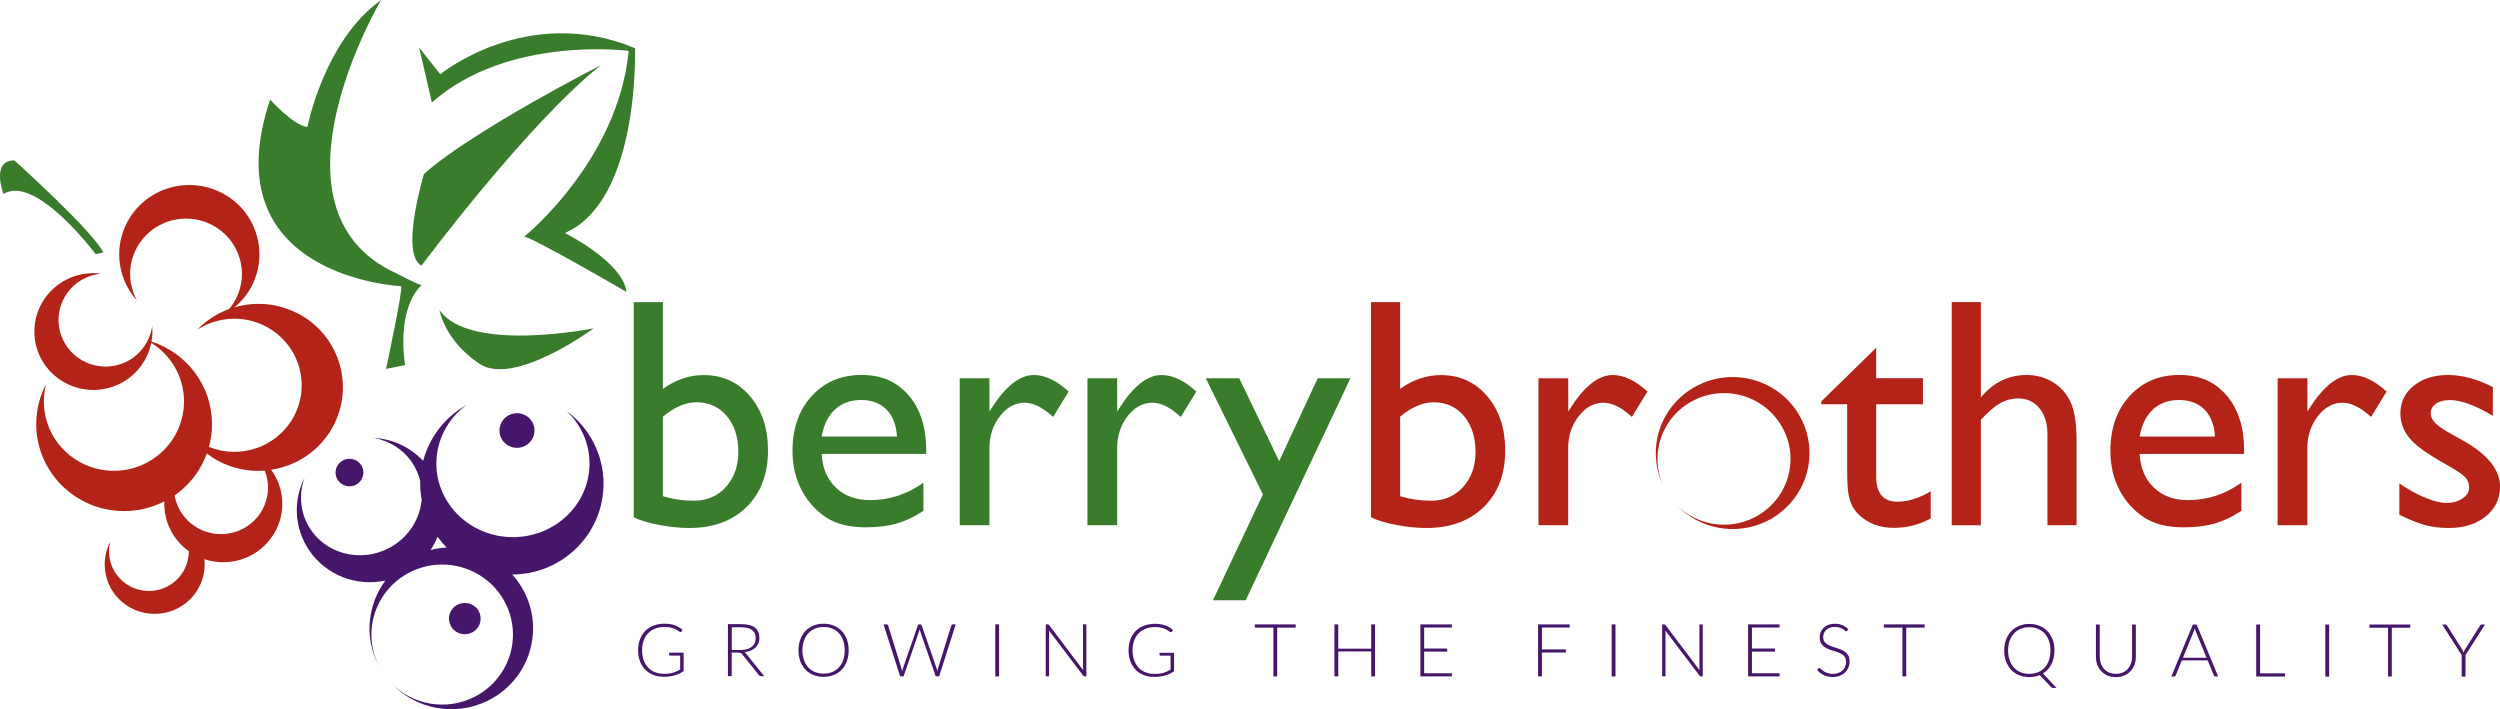
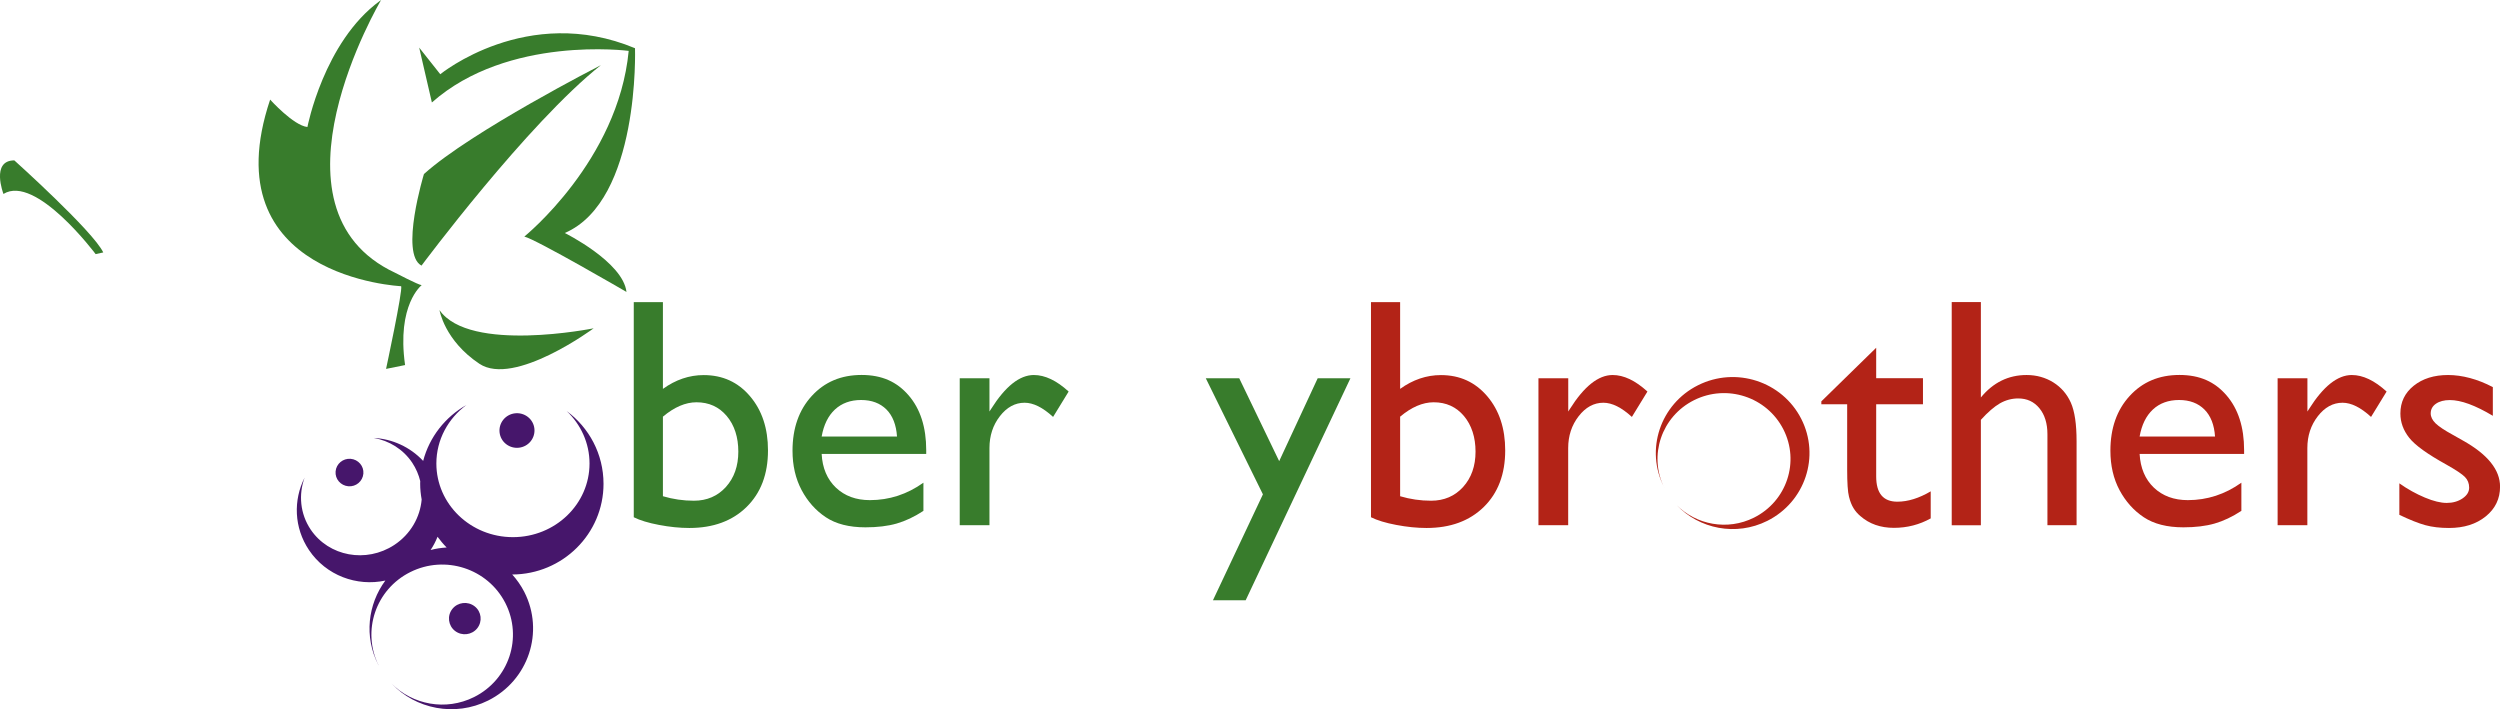
<svg xmlns="http://www.w3.org/2000/svg" id="a" width="384.25" height="109" viewBox="0 0 384.25 109">
  <defs>
    <style>.b{fill:#46166b;}.b,.c,.d{stroke-width:0px;}.c{fill:#387c2c;}.d{fill:#b32317;}</style>
  </defs>
  <path class="b" d="m73.35,96.57c-.83,1.04-2.36,1.22-3.42.4-1.05-.82-1.23-2.34-.4-3.38.83-1.04,2.36-1.22,3.42-.4,1.06.82,1.23,2.34.4,3.38" />
  <path class="b" d="m81.57,67.82c-.92,1.15-2.61,1.35-3.78.44-1.17-.91-1.36-2.59-.44-3.74.92-1.15,2.61-1.35,3.78-.44,1.17.91,1.36,2.58.44,3.74" />
  <path class="b" d="m55.85,72.8c-.1,1.17-1.13,2.04-2.31,1.94-1.18-.1-2.06-1.12-1.96-2.28.1-1.17,1.13-2.03,2.31-1.94,1.18.1,2.06,1.12,1.96,2.28" />
  <path class="b" d="m66.18,84.54c.43-.64.79-1.33,1.07-2.04.43.58.89,1.14,1.4,1.65-.83.05-1.66.17-2.48.39m26.59-10.19c0-4.57-2.22-8.63-5.66-11.17,2.16,2.05,3.51,4.91,3.51,8.06,0,6.25-5.27,11.32-11.77,11.32s-11.77-5.07-11.77-11.32c0-3.67,1.82-6.93,4.63-9-3.26,1.84-5.7,4.93-6.66,8.6-2.02-2.15-4.75-3.38-7.59-3.53,2.35.42,4.51,1.72,5.91,3.81.59.89.99,1.84,1.23,2.82,0,.14-.01.27-.01.41,0,.83.09,1.64.23,2.43-.24,2.71-1.69,5.32-4.21,6.98-4.31,2.83-10.06,1.77-12.85-2.37-1.63-2.43-1.88-5.39-.93-7.98-1.75,3.44-1.64,7.69.67,11.13,2.63,3.92,7.36,5.64,11.74,4.69-2.7,3.65-3.29,8.63-1.09,12.95.02.04.04.07.06.1-2.62-5.28-.47-11.69,4.86-14.35,5.36-2.68,11.9-.55,14.61,4.75,2.71,5.31.56,11.78-4.81,14.46-4.35,2.17-9.46,1.18-12.69-2.09,3.71,3.94,9.75,5.17,14.86,2.62,6.2-3.1,8.68-10.57,5.55-16.7-.51-.99-1.14-1.88-1.85-2.67,7.75-.03,14.03-6.26,14.03-13.94" />
  <path class="d" d="m255.76,74.89s.03.07.05.1c-2.47-4.96-.44-10.98,4.56-13.48,5.04-2.52,11.18-.52,13.73,4.47,2.55,4.99.53,11.06-4.51,13.58-4.08,2.04-8.89,1.11-11.92-1.96,3.49,3.71,9.16,4.86,13.96,2.46,5.82-2.91,8.16-9.93,5.22-15.69-2.94-5.76-10.04-8.07-15.86-5.16-5.82,2.91-8.16,9.93-5.22,15.69" />
  <path class="c" d="m101.89,64.03v12.24c1.54.46,3.13.69,4.76.69,2.01,0,3.65-.71,4.92-2.11,1.27-1.41,1.91-3.22,1.91-5.43s-.59-4.07-1.78-5.48c-1.19-1.41-2.74-2.11-4.65-2.11-1.69,0-3.41.74-5.16,2.21m-4.48-17.6h4.48v13.33c1.96-1.41,4.05-2.12,6.27-2.12,2.9,0,5.28,1.08,7.12,3.25,1.84,2.16,2.76,4.94,2.76,8.33,0,3.64-1.1,6.54-3.29,8.69s-5.13,3.23-8.8,3.23c-1.47,0-3.03-.16-4.66-.47-1.63-.31-2.93-.7-3.88-1.18v-33.07Z" />
  <path class="c" d="m126.29,67.09h11.58c-.12-1.79-.66-3.18-1.62-4.15-.97-.97-2.27-1.46-3.9-1.46s-2.97.49-4.02,1.46c-1.04.97-1.72,2.35-2.04,4.15m16.07,2.68h-16.07c.11,2.17.85,3.9,2.19,5.18,1.35,1.28,3.09,1.92,5.22,1.92,2.98,0,5.72-.89,8.23-2.68v4.33c-1.39.91-2.76,1.56-4.12,1.95-1.36.39-2.96.58-4.79.58-2.51,0-4.54-.52-6.09-1.55-1.55-1.03-2.79-2.42-3.72-4.17-.93-1.75-1.4-3.77-1.4-6.06,0-3.44.98-6.25,2.95-8.4,1.97-2.16,4.52-3.24,7.66-3.24s5.44,1.05,7.24,3.14c1.8,2.09,2.7,4.9,2.7,8.42v.56Z" />
  <path class="c" d="m152.08,58.14v5.11l.25-.39c2.19-3.48,4.38-5.22,6.57-5.22,1.71,0,3.49.84,5.35,2.54l-2.39,3.9c-1.58-1.45-3.04-2.18-4.38-2.18-1.46,0-2.73.69-3.8,2.07-1.07,1.38-1.6,3.01-1.6,4.9v11.85h-4.57v-22.58h4.57Z" />
-   <path class="c" d="m171.71,58.14v5.11l.25-.39c2.19-3.48,4.38-5.22,6.57-5.22,1.71,0,3.49.84,5.35,2.54l-2.39,3.9c-1.58-1.45-3.04-2.18-4.38-2.18-1.46,0-2.73.69-3.8,2.07-1.07,1.38-1.6,3.01-1.6,4.9v11.85h-4.57v-22.58h4.57Z" />
  <polygon class="c" points="202.53 58.14 207.56 58.14 191.46 92.26 186.43 92.26 194.11 75.98 185.33 58.14 190.47 58.14 196.61 70.88 202.53 58.14" />
  <path class="d" d="m215.2,64.03v12.24c1.54.46,3.13.69,4.76.69,2.01,0,3.65-.71,4.92-2.11,1.27-1.41,1.91-3.22,1.91-5.43s-.6-4.07-1.78-5.48c-1.19-1.41-2.74-2.11-4.65-2.11-1.69,0-3.41.74-5.16,2.21m-4.48-17.6h4.48v13.33c1.96-1.41,4.05-2.12,6.27-2.12,2.9,0,5.27,1.08,7.12,3.25,1.84,2.16,2.76,4.94,2.76,8.33,0,3.64-1.1,6.54-3.29,8.69-2.2,2.15-5.13,3.23-8.8,3.23-1.47,0-3.03-.16-4.66-.47-1.63-.31-2.92-.7-3.88-1.18v-33.07Z" />
  <path class="d" d="m241.04,58.14v5.11l.25-.39c2.19-3.48,4.38-5.22,6.57-5.22,1.71,0,3.49.84,5.35,2.54l-2.39,3.9c-1.58-1.45-3.04-2.18-4.38-2.18-1.46,0-2.73.69-3.8,2.07-1.07,1.38-1.61,3.01-1.61,4.9v11.85h-4.57v-22.58h4.57Z" />
  <path class="d" d="m279.92,61.71l8.45-8.26v4.68h7.19v4.01h-7.19v11.09c0,2.59,1.08,3.88,3.25,3.88,1.62,0,3.33-.53,5.13-1.59v4.16c-1.73.96-3.62,1.45-5.66,1.45s-3.77-.6-5.14-1.8c-.43-.36-.78-.76-1.06-1.22-.28-.45-.52-1.04-.7-1.77-.19-.73-.28-2.12-.28-4.17v-10.03h-3.97v-.44Z" />
  <path class="d" d="m299.98,46.43h4.48v14.66c1.89-2.3,4.23-3.45,7.03-3.45,1.52,0,2.89.38,4.1,1.13,1.21.76,2.11,1.8,2.7,3.12.59,1.33.88,3.31.88,5.93v12.9h-4.48v-13.98c0-1.65-.41-2.99-1.23-3.99-.83-1.01-1.91-1.51-3.26-1.51-1,0-1.94.26-2.82.76-.88.51-1.85,1.35-2.92,2.53v16.2h-4.48v-34.29Z" />
  <path class="d" d="m328.86,67.09h11.59c-.12-1.79-.66-3.18-1.63-4.15-.97-.97-2.27-1.46-3.9-1.46s-2.98.49-4.02,1.46c-1.04.97-1.72,2.35-2.04,4.15m16.06,2.68h-16.06c.12,2.17.85,3.9,2.19,5.18,1.35,1.28,3.09,1.92,5.22,1.92,2.97,0,5.72-.89,8.23-2.68v4.33c-1.39.91-2.76,1.56-4.12,1.95-1.36.39-2.96.58-4.79.58-2.51,0-4.54-.52-6.09-1.55-1.55-1.03-2.79-2.42-3.73-4.17-.93-1.75-1.4-3.77-1.4-6.06,0-3.44.98-6.25,2.95-8.4,1.97-2.16,4.52-3.24,7.66-3.24s5.44,1.05,7.24,3.14c1.8,2.09,2.7,4.9,2.7,8.42v.56Z" />
  <path class="d" d="m354.65,58.14v5.11l.25-.39c2.19-3.48,4.38-5.22,6.57-5.22,1.71,0,3.49.84,5.35,2.54l-2.39,3.9c-1.58-1.45-3.04-2.18-4.38-2.18-1.46,0-2.73.69-3.8,2.07-1.07,1.38-1.61,3.01-1.61,4.9v11.85h-4.57v-22.58h4.57Z" />
  <path class="d" d="m368.78,79.12v-4.83c1.27.9,2.58,1.62,3.91,2.18,1.33.56,2.46.83,3.37.83s1.76-.23,2.43-.69c.68-.46,1.02-1.01,1.02-1.66s-.22-1.21-.66-1.65c-.44-.44-1.38-1.07-2.84-1.89-2.91-1.61-4.82-2.98-5.72-4.13-.9-1.14-1.35-2.38-1.35-3.73,0-1.74.68-3.16,2.05-4.26,1.37-1.1,3.13-1.65,5.28-1.65s4.53.62,6.88,1.86v4.41c-2.7-1.62-4.9-2.42-6.61-2.42-.88,0-1.59.19-2.13.56-.54.37-.81.87-.81,1.49,0,.53.25,1.04.75,1.53.5.48,1.36,1.06,2.59,1.73l1.61.91c3.81,2.13,5.71,4.5,5.71,7.09,0,1.85-.73,3.38-2.2,4.57-1.47,1.19-3.35,1.78-5.65,1.78-1.36,0-2.57-.14-3.63-.43-1.06-.29-2.39-.82-4-1.59" />
  <path class="c" d="m64.79,40.82s16.24-21.81,27.57-30.81c0,0-19.91,10.18-27.2,16.74,0,0-3.74,12.29-.38,14.07" />
  <path class="c" d="m59.34,56.69s2.58-12.03,2.32-12.7c0,0-29.31-1.33-20.14-28.68,0,0,3.59,3.99,5.73,4.21,0,0,2.52-13.07,11.11-19.36.07-.05.14-.1.21-.15,0,0-18.98,32.05,2.17,41.92,0,0,3.54,1.85,4.07,1.9,0,0-3.87,2.98-2.55,12.28l-2.92.59Z" />
  <path class="c" d="m64.44,7.33l3.23,4.08s13.35-10.92,29.93-4c0,0,.79,23.41-10.79,28.4,0,0,8.96,4.46,9.48,9.06,0,0-13.85-8.06-15.7-8.51,0,0,14.43-11.65,16.04-28.54,0,0-18.55-2.44-30.25,7.93l-1.95-8.43Z" />
  <path class="c" d="m91.25,50.46s-19.09,3.86-23.7-2.8c0,0,.76,4.67,6.13,8.25,5.36,3.58,17.58-5.46,17.58-5.46" />
  <path class="c" d="m14.71,39.07S5.49,26.73.53,29.81c0,0-1.97-5.15,1.67-5.16,0,0,12.13,10.9,13.67,14.15l-1.15.25Z" />
-   <path class="d" d="m40.91,76.93c-1.11,3.8-5.12,5.98-8.96,4.88-2.75-.79-4.65-3.05-5.11-5.66,2.26-1.58,4.01-3.82,4.96-6.45.52.4,1.06.77,1.65,1.09,2.3,1.25,4.81,1.74,7.24,1.55.56,1.41.68,3.01.22,4.58m5.07-28.62c-3.17-1.73-6.74-2-9.95-1.06.78-.65,1.48-1.4,2.07-2.28,3.27-4.92,1.9-11.53-3.07-14.76-4.97-3.24-11.65-1.88-14.93,3.03-2.76,4.14-2.22,9.49.99,13-1.51-2.68-1.49-6.07.33-8.81,2.61-3.92,7.93-5,11.9-2.42,3.96,2.58,5.06,7.85,2.45,11.77-.17.26-.36.5-.56.73-1.84.67-3.53,1.75-4.92,3.2,3.11-2.04,7.23-2.35,10.73-.44,5,2.73,6.82,8.95,4.06,13.9-2.56,4.6-8.18,6.47-12.97,4.53.31-1.12.48-2.28.48-3.49,0-5.93-3.9-10.95-9.3-12.7.14-.77.18-1.57.1-2.37-.1.77-.35,1.5-.68,2.19-.07-.02-.15-.05-.22-.07.07.03.13.07.2.11-.8,1.59-2.18,2.9-4,3.55-3.75,1.35-7.9-.57-9.26-4.29-1.36-3.71.58-7.82,4.33-9.16.59-.21,1.18-.34,1.77-.4-1.4-.18-2.85-.04-4.27.46-4.71,1.69-7.15,6.84-5.44,11.5s6.91,7.07,11.62,5.38c3.1-1.11,5.21-3.73,5.81-6.71,3.02,1.89,5.03,5.21,5.03,9.01,0,5.88-4.82,10.66-10.77,10.66s-10.77-4.77-10.77-10.66c0-.92.12-1.81.34-2.66-.96,1.84-1.51,3.93-1.51,6.14,0,7.38,6.05,13.37,13.51,13.37,2.23,0,4.32-.54,6.18-1.49-.13,3.02,1.3,5.9,3.75,7.65,0,.02,0,.04,0,.06,0,3.35-2.74,6.06-6.12,6.06-3.38,0-6.12-2.71-6.13-6.05,0-.52.07-1.03.19-1.51-.55,1.05-.86,2.23-.86,3.49,0,4.2,3.44,7.6,7.69,7.59,4.24,0,7.68-3.41,7.68-7.6,0-.28-.02-.55-.05-.82.13.04.25.09.38.13,4.81,1.38,9.84-1.36,11.24-6.12.81-2.76.22-5.58-1.35-7.74,3.84-.58,7.38-2.85,9.41-6.48,3.46-6.21,1.18-14.02-5.1-17.44" />
-   <path class="b" d="m381.93,95.99h-.51c-.05,0-.1.01-.13.04-.03.03-.06.06-.09.1l-2.31,3.67c-.05.09-.1.17-.14.25-.04.08-.07.16-.1.25-.03-.08-.07-.16-.1-.25-.04-.08-.08-.16-.14-.25l-2.31-3.67s-.06-.08-.09-.1c-.03-.02-.08-.04-.13-.04h-.51l2.99,4.69v3.3h.59v-3.3l2.99-4.69Zm-17.75,0v.49h2.86v7.5h.58v-7.5h2.84v-.49h-6.28Zm-6.19,0h-.59v8h.59v-8Zm-10.63,0h-.58v7.99h4.42v-.49h-3.83v-7.5Zm-10.19,1.06c.03-.07.05-.14.08-.22.03-.08.05-.17.08-.26.03.09.05.18.08.26.03.08.05.15.08.22l1.65,4.04h-3.62l1.65-4.03Zm.45-1.06h-.58l-3.31,7.99h.45c.05,0,.1-.02.14-.05.04-.03.06-.07.08-.11l.95-2.32h3.97l.95,2.32s.05.08.08.11c.04.03.08.04.13.04h.45l-3.31-7.99Zm-13.45,7.38c-.31-.13-.57-.32-.78-.56-.21-.24-.37-.52-.49-.84-.11-.32-.17-.67-.17-1.04v-4.94h-.59v4.94c0,.44.07.85.21,1.23.14.38.34.71.61,1,.27.28.59.51.97.67.38.16.8.24,1.28.24s.9-.08,1.28-.24c.38-.16.7-.38.97-.67.26-.29.47-.62.61-1,.14-.38.21-.79.21-1.23v-4.94h-.58v4.94c0,.37-.06.72-.17,1.04-.11.32-.27.6-.49.84-.21.24-.47.42-.78.56-.31.13-.65.2-1.04.2s-.74-.07-1.04-.2m-9.26-1.88c-.16.44-.38.82-.66,1.13-.28.31-.63.54-1.03.71-.4.16-.84.24-1.33.24s-.92-.08-1.32-.24c-.4-.16-.74-.4-1.03-.71-.29-.31-.51-.68-.67-1.13-.16-.44-.24-.94-.24-1.5s.08-1.06.24-1.5c.16-.44.38-.82.67-1.13.29-.31.63-.55,1.03-.71.4-.16.84-.25,1.32-.25s.93.08,1.33.25c.4.16.74.4,1.03.71.28.31.5.69.66,1.13.16.44.23.95.23,1.5s-.08,1.06-.23,1.5m.56-3.18c-.19-.5-.45-.93-.79-1.29-.34-.36-.74-.63-1.22-.83-.47-.19-.99-.29-1.57-.29s-1.09.1-1.56.29c-.47.2-.88.47-1.22.83-.34.36-.6.78-.79,1.29-.19.5-.28,1.06-.28,1.68s.09,1.18.28,1.68c.19.5.45.93.79,1.29.34.36.74.63,1.22.82.47.19.99.29,1.56.29.3,0,.58-.03.85-.08.27-.05.52-.13.76-.23l1.73,1.84c.04.05.1.09.16.11.06.02.13.03.21.03h.49l-2.1-2.23c.27-.17.52-.37.74-.61.22-.24.4-.51.56-.81.15-.3.27-.63.35-.98.08-.36.12-.74.12-1.14,0-.61-.09-1.17-.28-1.68m-25.95-2.32v.49h2.86v7.5h.58v-7.5h2.84v-.49h-6.28Zm-5.49.71c-.27-.27-.58-.47-.91-.61-.33-.13-.71-.2-1.13-.2-.37,0-.71.06-1,.17-.29.11-.54.27-.73.46-.2.19-.35.41-.45.66-.1.25-.15.51-.15.77,0,.34.06.63.17.86.12.23.27.42.46.57.19.15.41.28.65.38.24.1.49.19.75.27.26.08.5.16.75.24s.46.18.65.31c.19.12.34.28.46.46.12.18.17.42.17.7,0,.26-.05.5-.14.73-.09.23-.22.43-.4.59-.17.16-.39.3-.64.39-.25.1-.54.14-.86.14-.23,0-.44-.02-.62-.07-.18-.05-.35-.1-.49-.17s-.27-.14-.37-.22c-.11-.08-.2-.15-.27-.21-.08-.07-.14-.12-.2-.17-.05-.05-.1-.07-.13-.07-.06,0-.11.03-.16.09l-.16.25c.29.32.63.58,1.01.77.38.19.84.28,1.38.28.41,0,.78-.06,1.1-.19.32-.13.59-.3.81-.52.22-.22.39-.47.51-.77.12-.3.17-.61.17-.95s-.06-.6-.17-.82c-.12-.22-.27-.41-.46-.56-.19-.15-.41-.28-.65-.38-.24-.1-.49-.19-.75-.27-.26-.08-.5-.17-.75-.25-.24-.09-.46-.19-.65-.31-.19-.12-.35-.27-.46-.45s-.17-.4-.17-.67c0-.21.04-.4.12-.59.08-.19.19-.35.34-.5s.34-.26.56-.34c.22-.08.48-.12.78-.12s.54.04.74.11c.2.07.37.15.5.23.13.09.24.16.32.23.08.07.14.11.19.11.07,0,.12-.03.15-.1l.14-.26Zm-15.37-.71v7.99h4.84v-.48h-4.25v-3.33h3.54v-.47h-3.54v-3.23h4.25v-.48h-4.84Zm-12.92,0h-.29v7.99h.51v-6.73c0-.1,0-.21-.02-.32l5.26,6.94c.05.08.12.11.21.11h.28v-7.99h-.51v6.71c0,.11,0,.22.02.33l-5.23-6.93s-.07-.07-.1-.09c-.03-.01-.07-.02-.12-.02m-7.47,0h-.59v8h.59v-8Zm-11.9,0v7.99h.59v-3.67h3.68v-.48h-3.68v-3.36h4.26v-.48h-4.84Zm-18.09,0v7.99h4.84v-.48h-4.26v-3.33h3.54v-.47h-3.54v-3.23h4.26v-.48h-4.84Zm-6.97,0h-.59v3.73h-5.06v-3.73h-.59v7.99h.59v-3.83h5.06v3.83h.59v-7.99Zm-18.48,0v.49h2.86v7.5h.58v-7.5h2.84v-.49h-6.28Zm-16.79,7.37c-.41-.17-.77-.4-1.06-.71-.29-.31-.52-.69-.69-1.14-.16-.45-.25-.96-.25-1.52s.08-1.05.24-1.5c.16-.44.39-.82.69-1.13s.66-.55,1.08-.71c.42-.17.9-.25,1.42-.25.4,0,.73.04,1.01.11.28.07.51.15.69.24.18.09.33.18.44.26.11.08.19.13.25.16.03.01.06.02.1.02.06,0,.11-.03.14-.09l.15-.25c-.18-.15-.37-.29-.56-.41-.19-.12-.4-.22-.63-.3s-.47-.14-.73-.18c-.26-.04-.55-.06-.85-.06-.62,0-1.18.1-1.68.29-.5.19-.93.47-1.28.82-.35.36-.62.79-.81,1.29-.19.5-.28,1.06-.28,1.68s.09,1.18.28,1.68c.19.51.46.94.8,1.29.34.36.76.63,1.24.82.48.19,1.01.29,1.6.29.34,0,.65-.02.94-.06.29-.04.55-.1.8-.17.25-.07.48-.16.7-.27.22-.11.43-.23.63-.37v-2.84h-2.23v.32s.01.06.04.09c.03.03.06.04.1.04h1.55v2.15c-.18.1-.36.19-.53.27-.18.08-.36.15-.56.21-.2.06-.41.1-.64.13-.23.03-.48.04-.76.04-.5,0-.96-.08-1.37-.25m-15.03-7.37h-.29v7.99h.51v-6.73c0-.1,0-.21-.02-.32l5.26,6.94c.05.08.12.11.21.11h.28v-7.99h-.51v6.71c0,.11,0,.22.02.33l-5.23-6.93s-.07-.07-.1-.09c-.03-.01-.07-.02-.12-.02m-7.47,0h-.59v8h.59v-8Zm-15.2,7.99h.52l2.39-6.94c.03-.09.06-.19.08-.29.02.1.05.2.08.29l2.39,6.94h.53l2.54-7.99h-.45c-.05,0-.1.01-.14.05-.04.03-.07.07-.08.11l-2.04,6.57c-.02.07-.04.15-.06.24-.02.09-.03.17-.05.26-.02-.09-.04-.18-.06-.27-.02-.08-.04-.16-.07-.24l-2.28-6.57s-.04-.08-.08-.11c-.03-.03-.08-.04-.13-.04h-.16c-.05,0-.1.01-.14.05-.04.03-.06.07-.08.11l-2.28,6.57c-.03.07-.05.16-.07.24-.02.09-.04.18-.06.27-.02-.09-.04-.18-.06-.27-.02-.09-.04-.17-.06-.24l-2.04-6.57c-.03-.1-.1-.15-.21-.15h-.49l2.55,7.99Zm-8.76-2.5c-.16.44-.38.82-.66,1.13-.28.31-.62.54-1.02.71-.4.16-.84.24-1.33.24s-.92-.08-1.32-.24c-.4-.16-.74-.4-1.03-.71-.29-.31-.51-.68-.67-1.13-.16-.44-.24-.94-.24-1.5s.08-1.06.24-1.5c.16-.44.38-.82.67-1.13.29-.31.63-.55,1.03-.71.4-.16.84-.25,1.32-.25s.93.08,1.33.25c.4.16.74.4,1.02.71.28.31.5.69.66,1.13.16.44.23.95.23,1.5s-.08,1.06-.23,1.5m.56-3.18c-.19-.5-.45-.93-.79-1.29-.34-.36-.74-.63-1.22-.83-.47-.19-1-.29-1.57-.29s-1.09.1-1.56.29c-.47.2-.88.47-1.22.83-.34.36-.6.78-.79,1.29-.19.5-.28,1.06-.28,1.68s.09,1.18.28,1.68c.19.5.45.93.79,1.29.34.36.74.63,1.22.82.47.19.99.29,1.56.29s1.1-.1,1.57-.29c.47-.19.88-.47,1.22-.82.34-.36.6-.78.79-1.29.19-.5.28-1.06.28-1.68s-.09-1.17-.28-1.68m-17.71-1.86h1.48c.72,0,1.27.14,1.65.41s.57.7.57,1.27c0,.28-.05.53-.15.75-.1.22-.25.41-.45.57s-.44.28-.72.36c-.28.09-.6.13-.96.13h-1.4v-3.49Zm1.06,3.92c.16,0,.27.02.35.05.07.03.14.09.21.17l2.59,3.24c.04.05.08.09.13.11.04.02.1.03.16.03h.51l-2.78-3.46c-.07-.09-.15-.17-.25-.23.35-.04.67-.12.95-.24.28-.12.52-.28.72-.47.2-.19.35-.41.46-.66s.16-.53.16-.84c0-.69-.23-1.21-.69-1.57s-1.16-.53-2.09-.53h-2.06v7.99h.58v-3.62h1.06Zm-12.83,2.99c-.41-.17-.77-.4-1.06-.71-.3-.31-.53-.69-.69-1.14-.16-.45-.24-.96-.24-1.52s.08-1.05.24-1.5c.16-.44.39-.82.69-1.13.3-.31.66-.55,1.08-.71.42-.17.9-.25,1.42-.25.4,0,.73.04,1.01.11.28.07.51.15.69.24.18.09.33.18.44.26.11.08.19.13.25.16.03.01.06.02.1.02.06,0,.11-.03.14-.09l.15-.25c-.18-.15-.37-.29-.56-.41-.19-.12-.4-.22-.63-.3-.23-.08-.47-.14-.73-.18-.26-.04-.54-.06-.85-.06-.62,0-1.18.1-1.68.29-.5.19-.93.47-1.28.82-.35.36-.62.79-.81,1.29-.19.5-.29,1.06-.29,1.68s.09,1.18.29,1.68c.19.51.46.94.8,1.29s.76.63,1.24.82c.48.19,1.01.29,1.6.29.34,0,.65-.02.94-.06.28-.04.55-.1.8-.17.25-.07.48-.16.7-.27.22-.11.43-.23.63-.37v-2.84h-2.23v.32s.01.06.04.09c.03.03.06.04.11.04h1.55v2.15c-.18.1-.36.19-.53.27-.18.08-.36.15-.56.21-.2.06-.41.1-.64.13-.23.03-.48.04-.76.04-.5,0-.96-.08-1.37-.25" />
</svg>